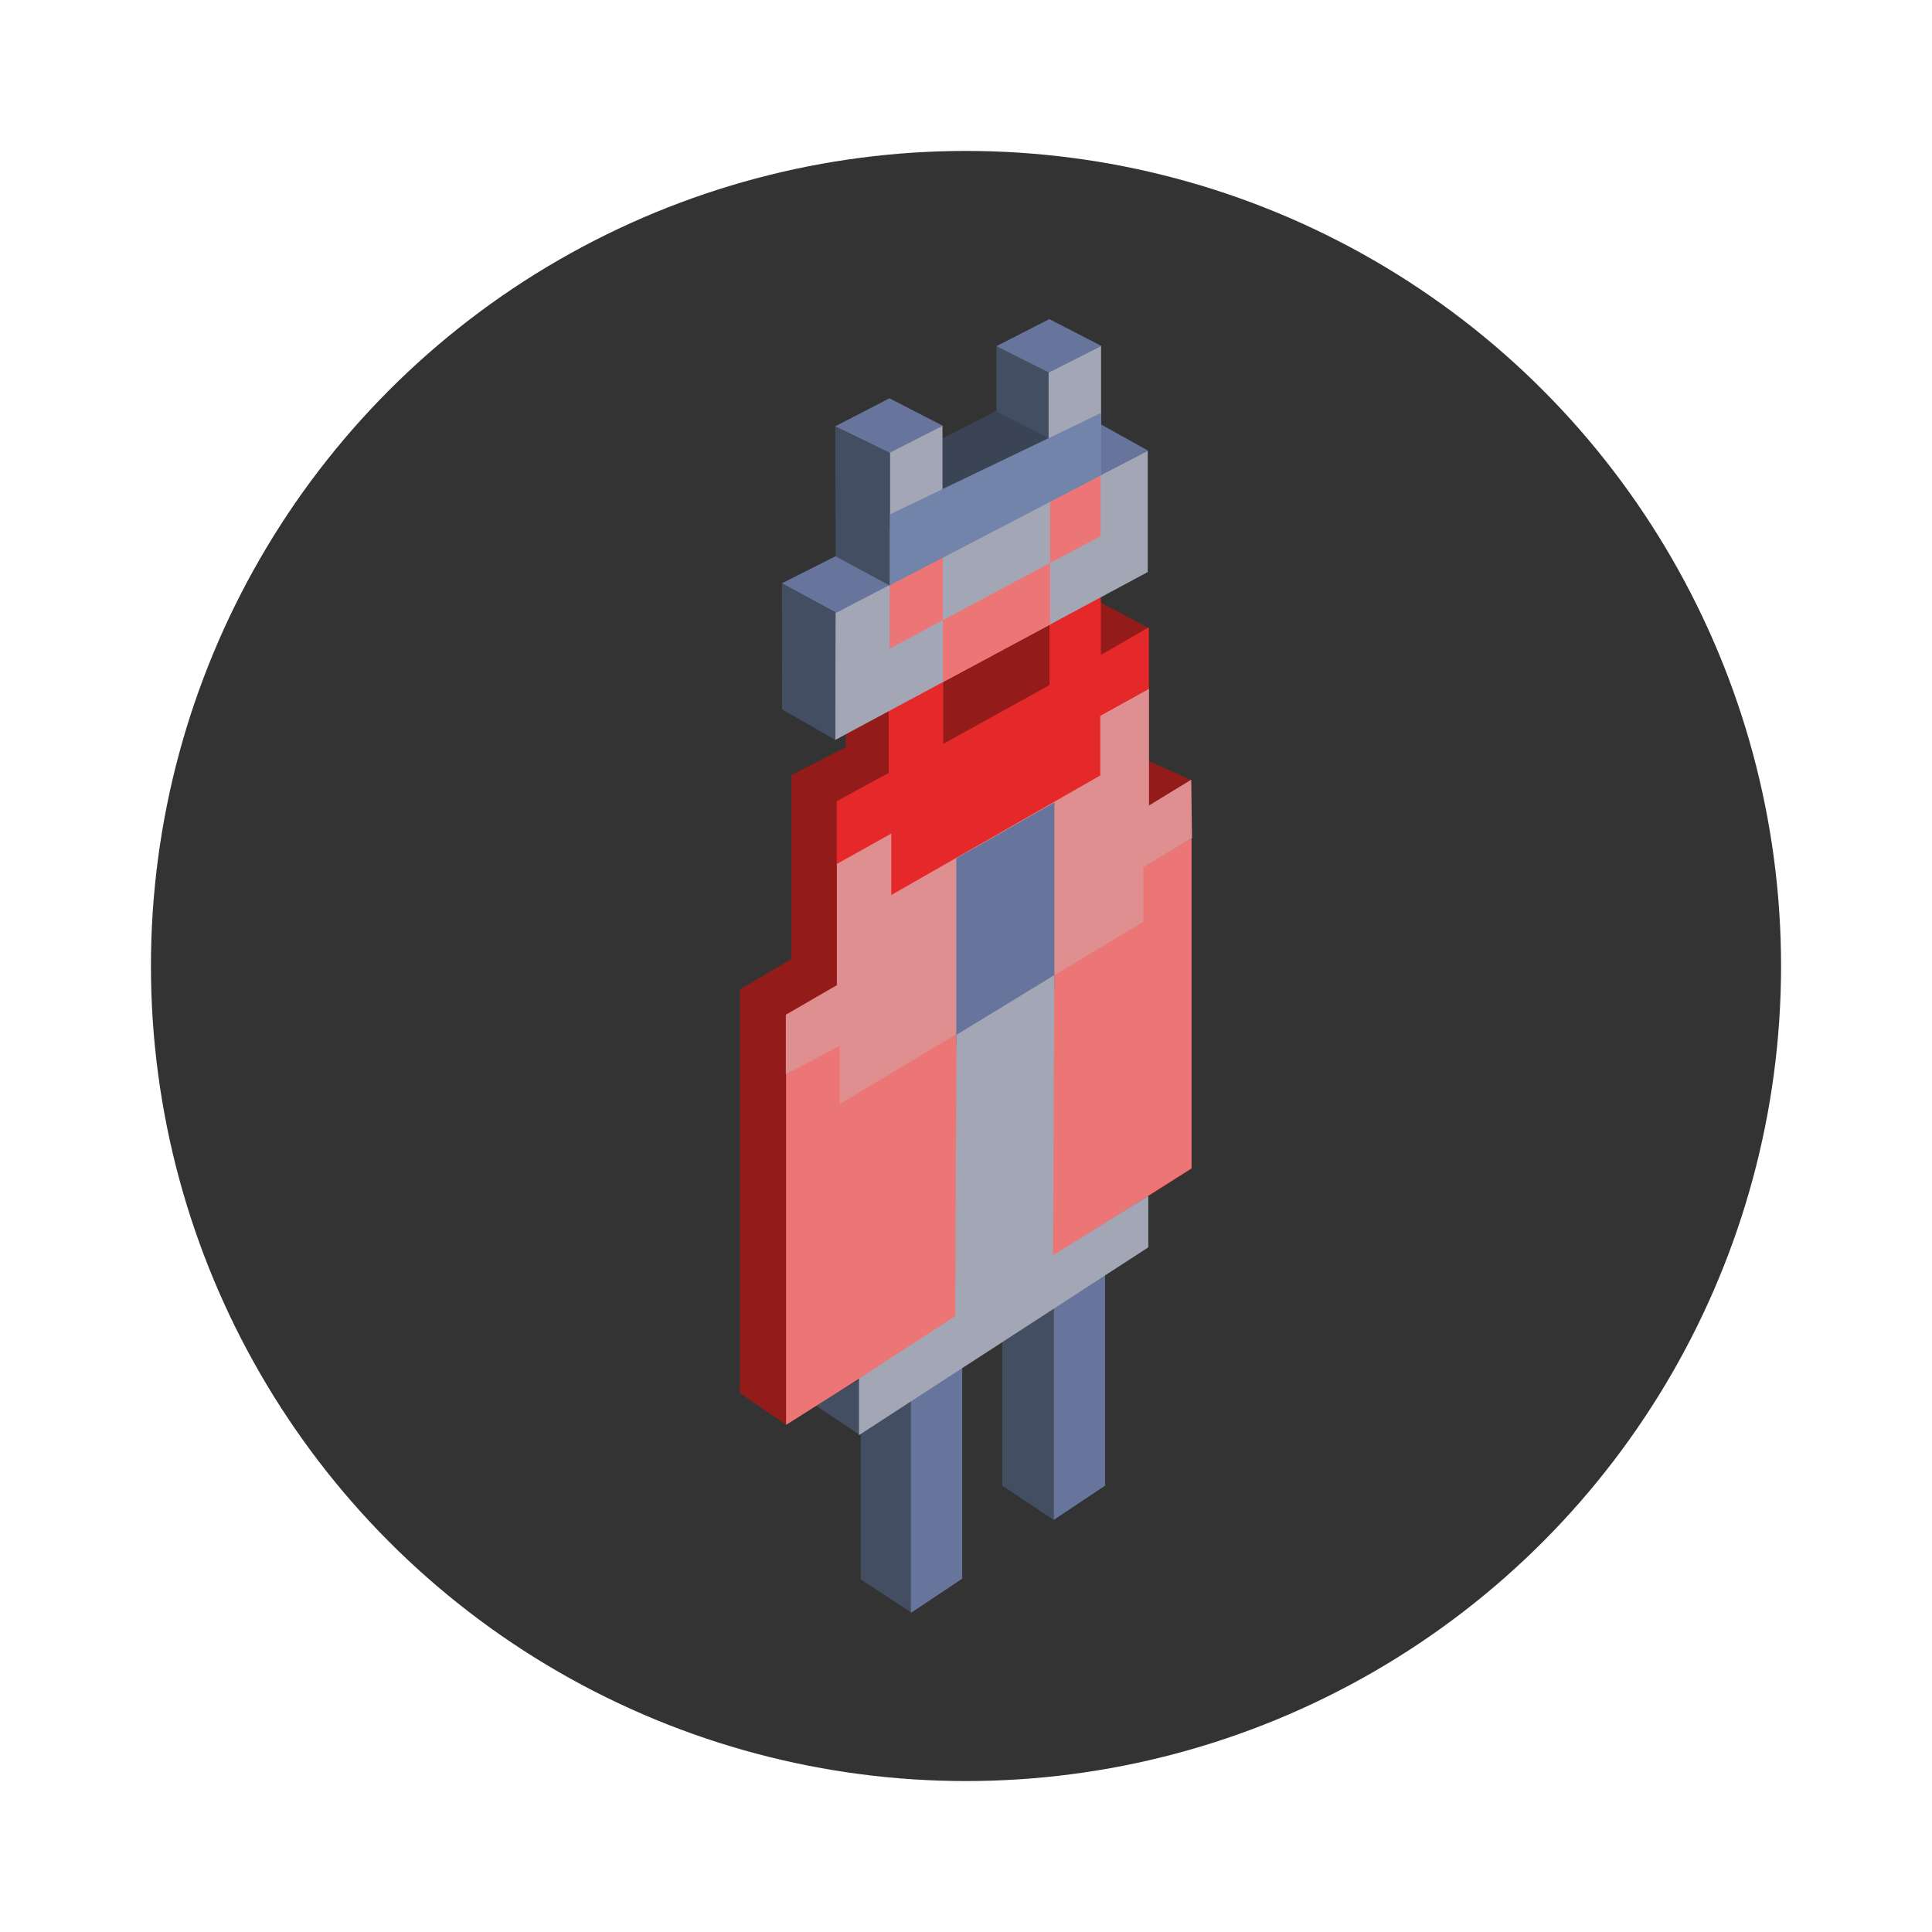
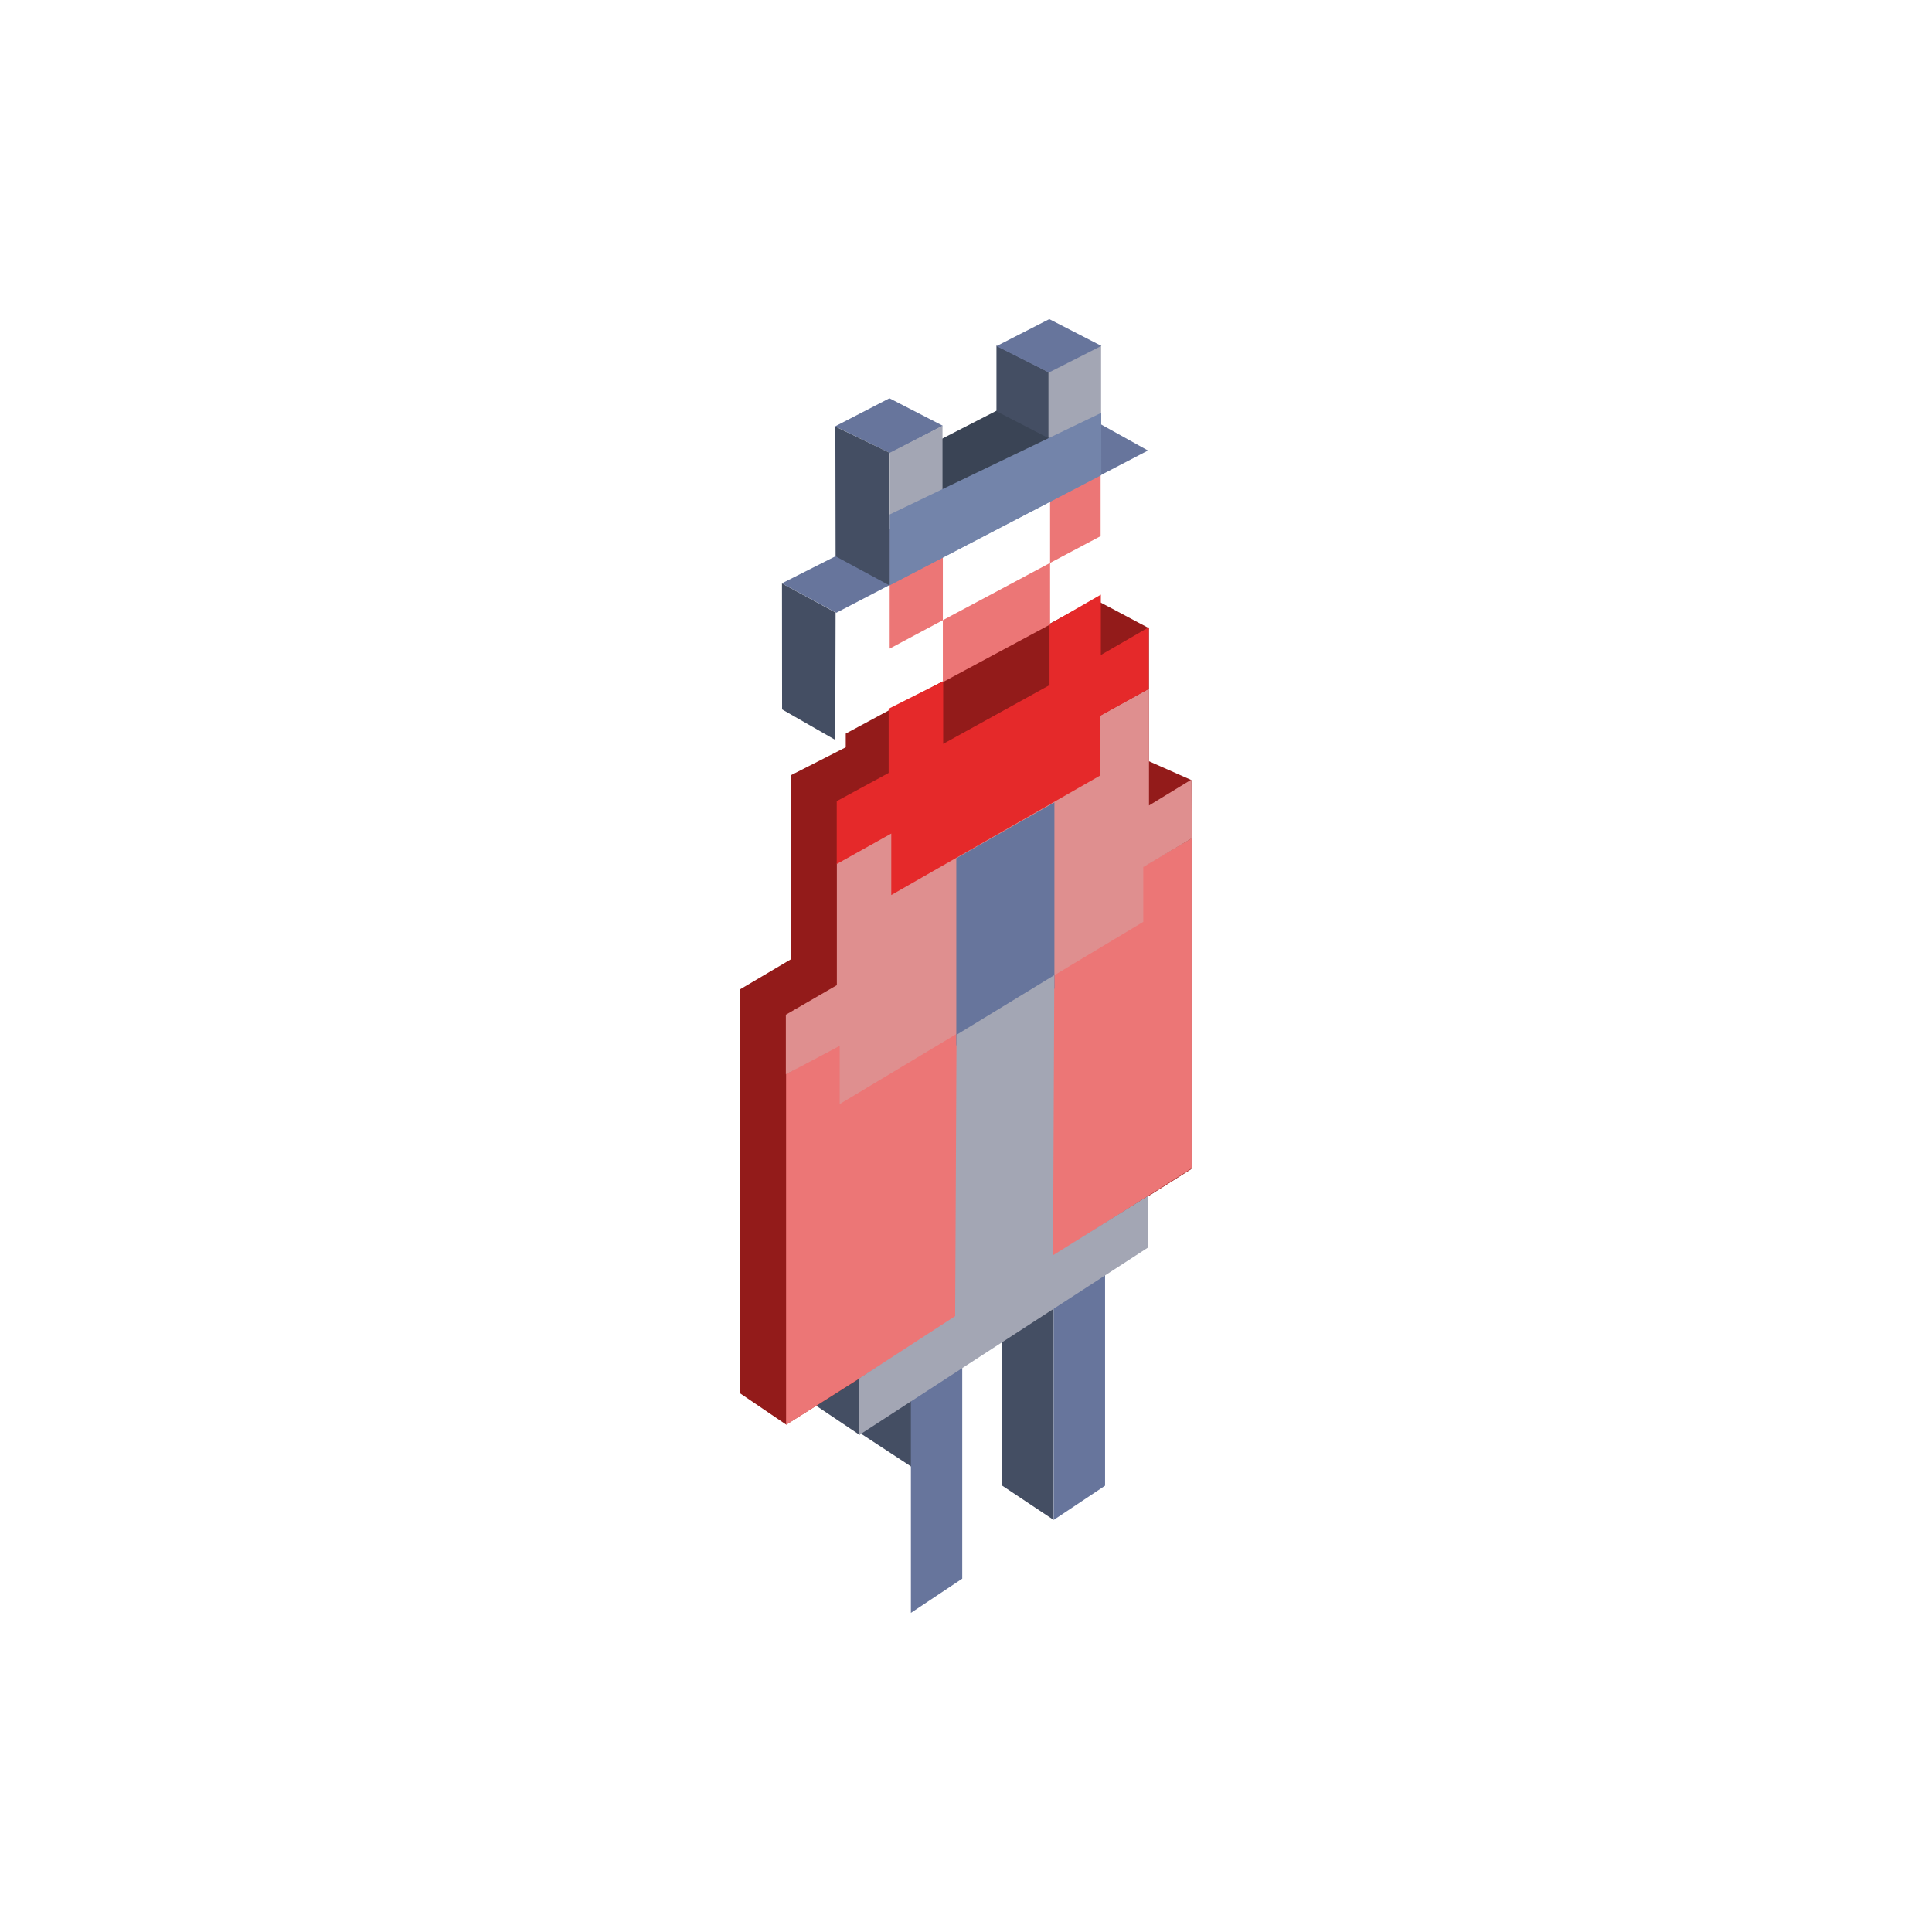
<svg xmlns="http://www.w3.org/2000/svg" width="64" height="64" viewBox="0 0 16.934 16.934">
-   <circle cx="8.467" cy="8.467" r="7.144" fill="#333" />
-   <path fill="#444e63" d="m7.143 12.314.39.262.012-.011v1.279l.441.289v-2.297z" />
+   <path fill="#444e63" d="m7.143 12.314.39.262.012-.011l.441.289v-2.297z" />
  <path fill="#931b1a" d="M7.413 6.43v.12l-.477.243v1.613l-.45.266v3.54l.405.275 3.551-2.24v-3.41l-.372-.165V5.506l-.474-.252z" />
  <path fill="#444e63" d="m9.236 11.462-.001 1.86-.45-.3v-1.853z" />
  <path fill="#ec7676" d="M6.89 9.416v3.073l3.554-2.248V7.349z" />
  <path fill="#df8f8f" d="M7.335 7.568v1.067l-.447.259v.523l.472-.25v.51l2.661-1.597V7.6l.427-.253-.007-.513-.37.226V6.036l-.466.257z" />
  <path fill="#e5292a" d="M7.789 6.212v.563l-.455.247v.551l.478-.267v.539l1.832-1.048v-.523l.425-.236v-.54l-.42.243v-.529l-.45.259v.534l-.932.515v-.549z" />
-   <path fill="#a3a6b4" d="M7.32 5.37v1.116l2.74-1.472V3.95z" />
  <path fill="#ec7676" d="m9.647 4.164-.443.23v.54l.443-.235zm-.443.77-.94.502v.543l.94-.505zm-.94.502V4.88l-.466.242v.563z" />
  <path fill="#3a4455" d="m8.762 3.586-.83.426.15.37 1.135-.533z" />
  <path fill="#67759c" d="m7.33 5.371-.477-.258L9.632 3.71l.43.239z" />
  <path fill="#444e63" d="M8.734 3.029v.576l.457.236v-.58z" />
  <path fill="#67759c" d="m7.803 3.972.461-.24-.468-.241-.476.246z" />
  <path fill="#a3a6b4" d="M7.8 3.968v1.157l1.851-.963V3.03l-.46.232v.605l-.93.449v-.584z" />
  <path fill="#67759c" d="m9.194 3.265.46-.233-.457-.235-.463.237z" />
  <path fill="#7384aa" d="M7.799 5.13v-.621l1.853-.89.001.546z" />
  <path fill="#444e63" d="m7.798 5.132-.474-.256-.002-1.137.476.23zM6.854 5.114l.47.255-.003 1.116-.466-.267z" />
  <path fill="#67759c" d="M8.382 7.523v1.64l.86-.498V7.033zM7.984 12.277v1.86l.45-.3v-1.853zM9.236 11.462v1.86l.45-.3v-1.853z" />
  <path fill="#a3a6b4" d="M7.529 12.083v.496l2.536-1.646v-.452l-.835.521.011-2.455-.857.523-.012 2.466z" />
</svg>